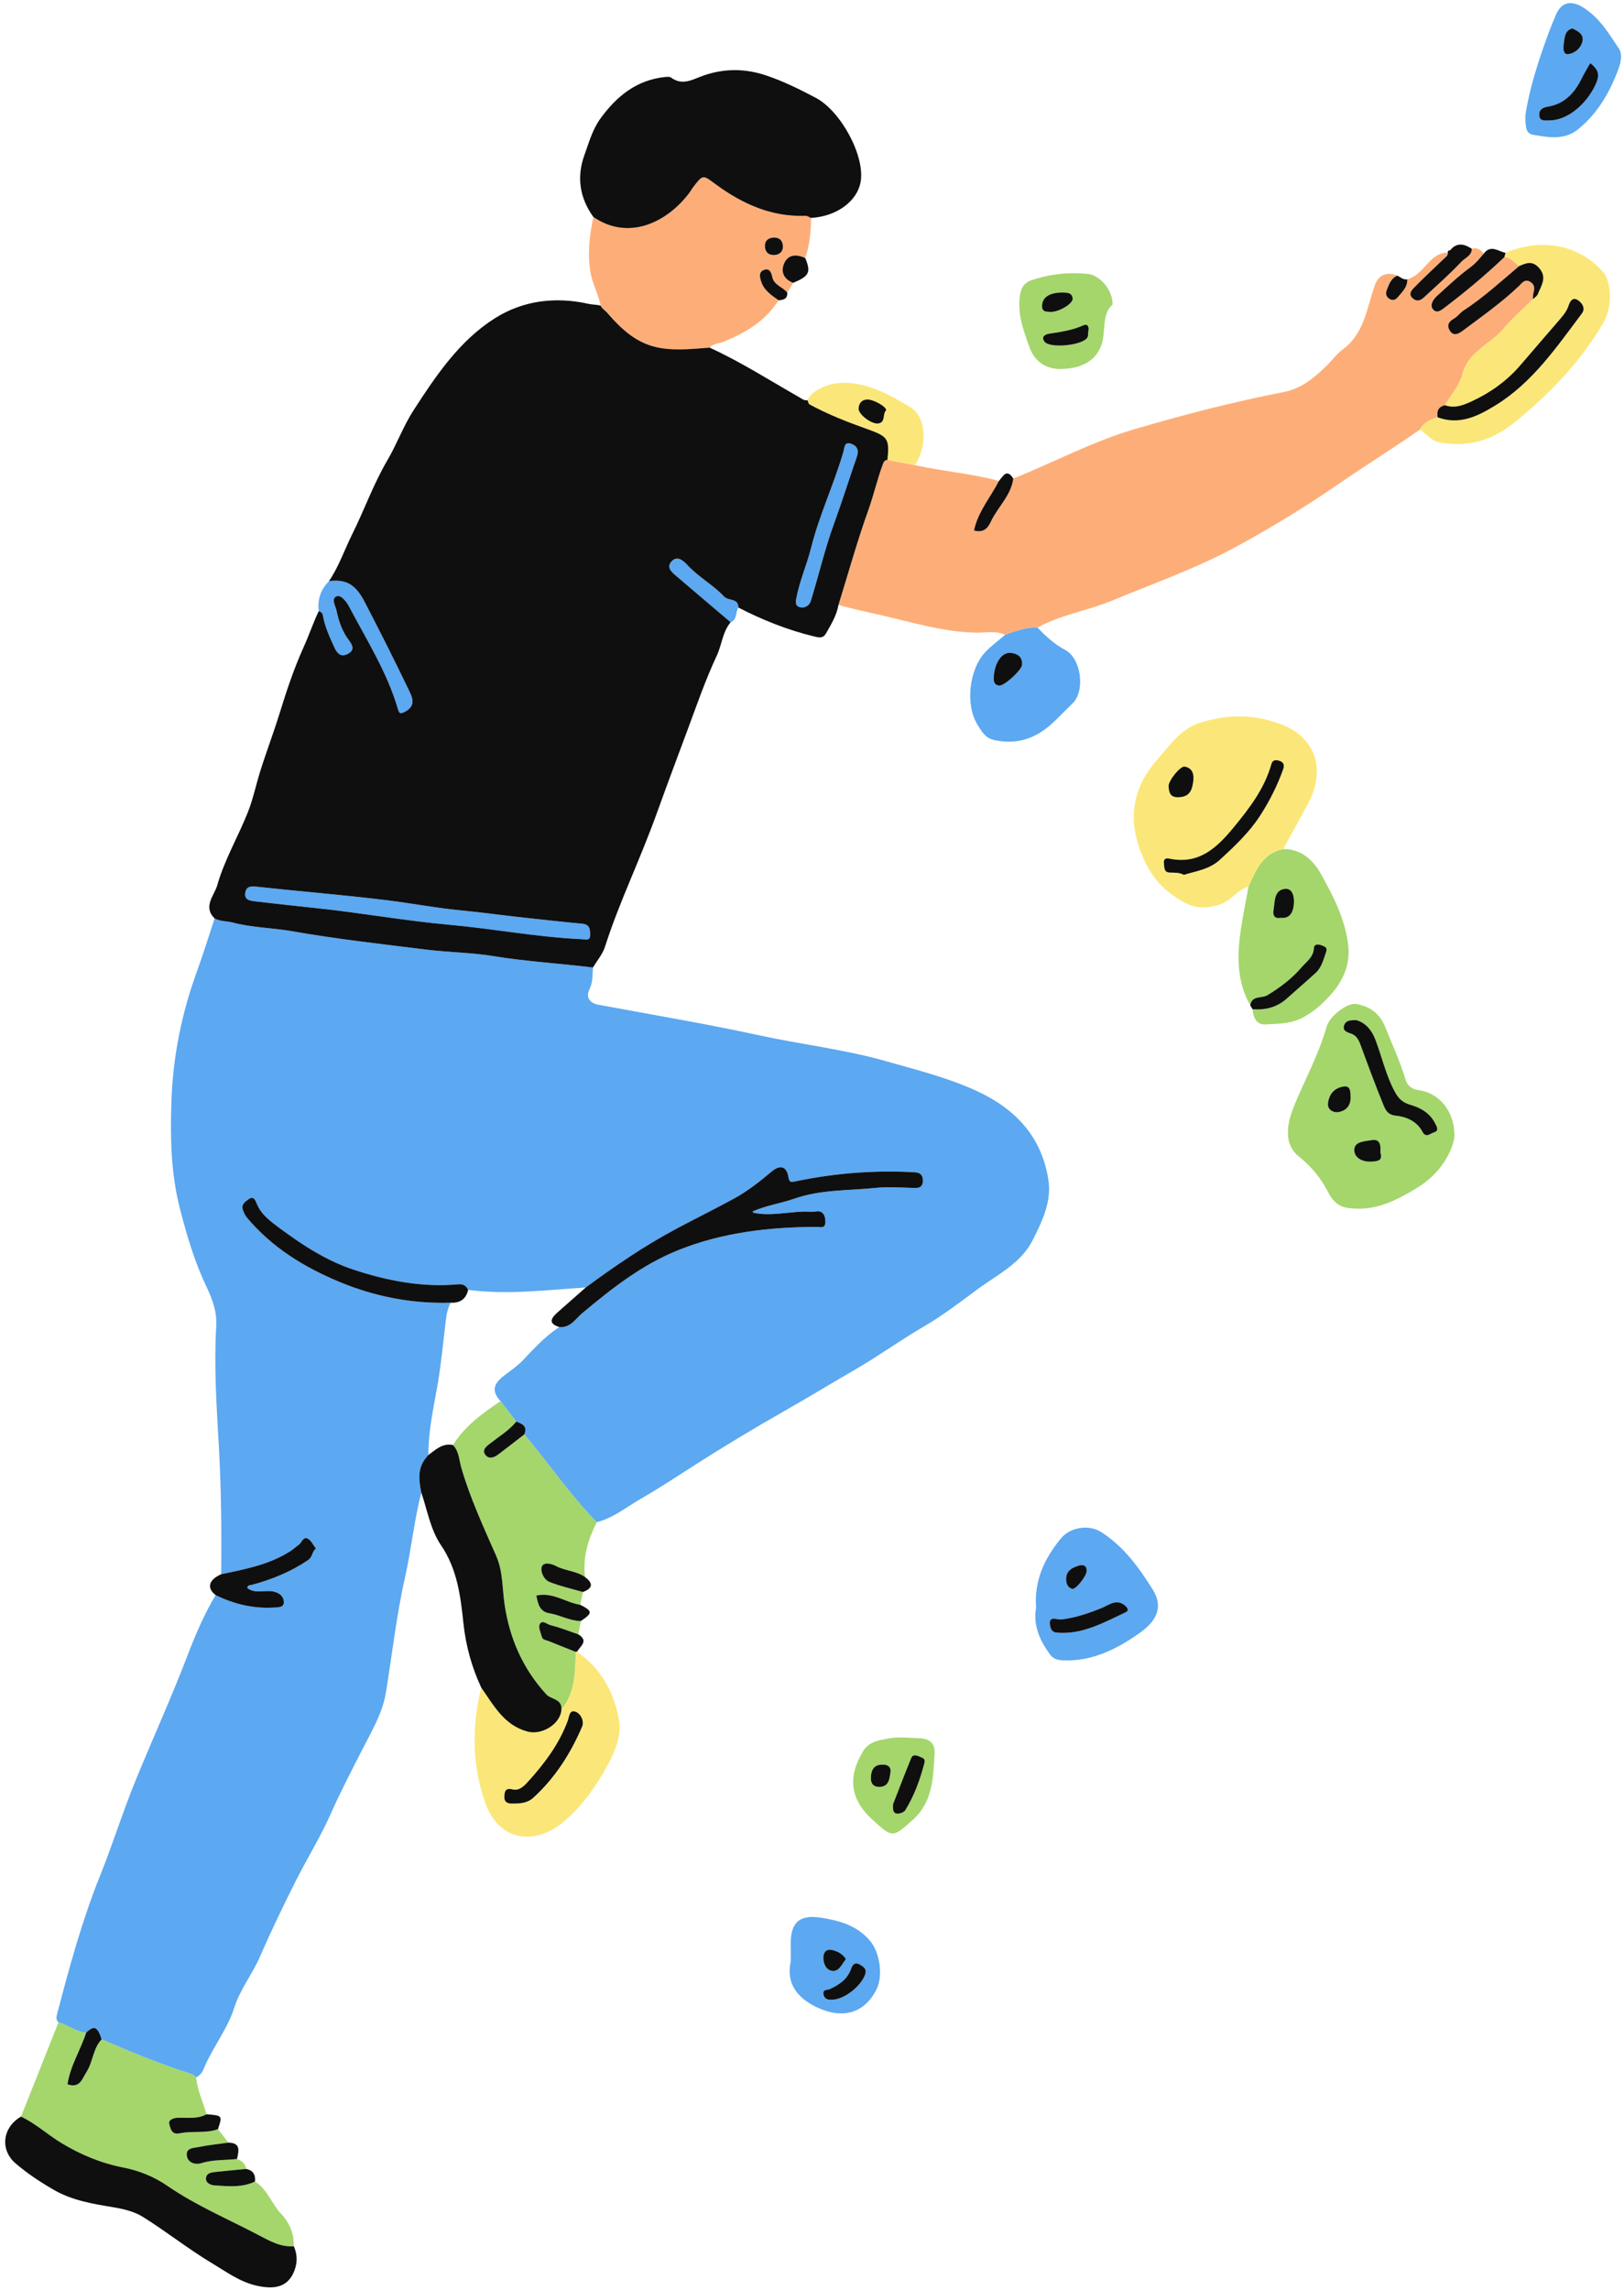
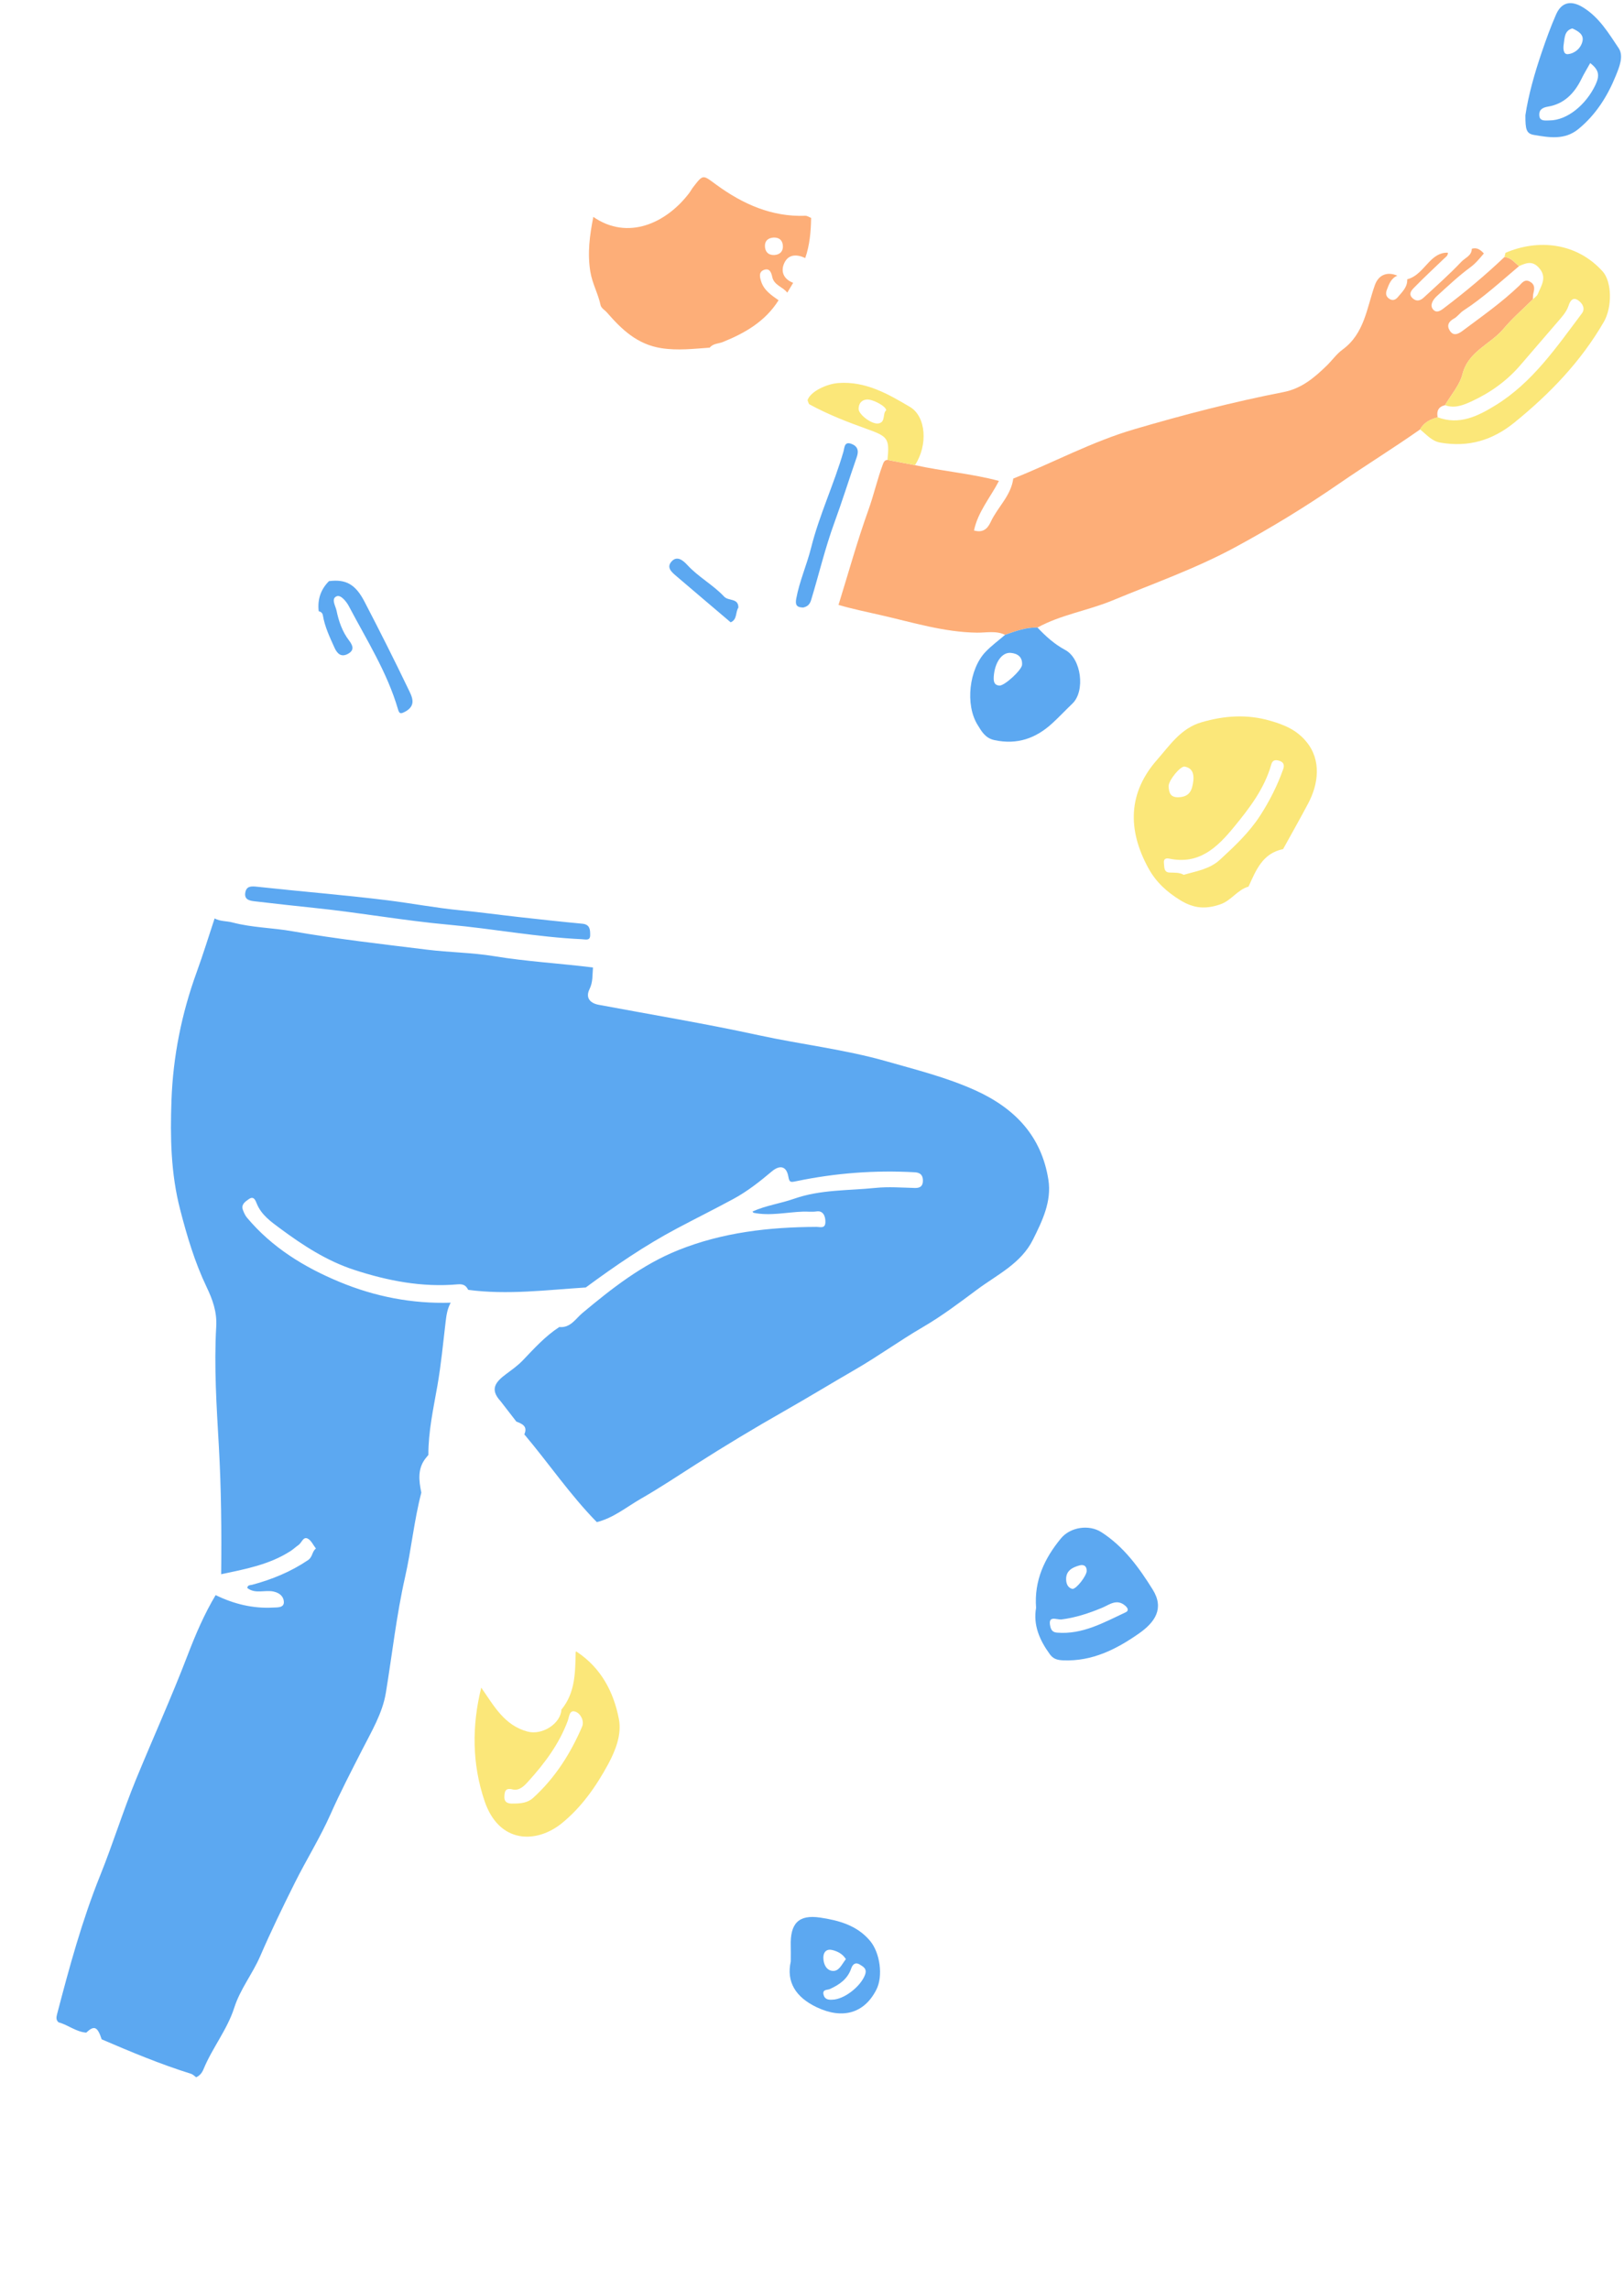
<svg xmlns="http://www.w3.org/2000/svg" height="219.9" preserveAspectRatio="xMidYMid meet" version="1.0" viewBox="-0.5 -0.3 156.0 219.9" width="156.0" zoomAndPan="magnify">
  <g id="change1_1">
    <path d="M80.046,57.788c0.944-3.045,1.797-6.123,2.873-9.12c0.516-1.436,0.845-2.92,1.374-4.345 c0.09-0.243,0.165-0.442,0.456-0.459c0.881,0.167,1.762,0.334,2.642,0.501c2.672,0.595,5.417,0.803,8.066,1.517 c-0.813,1.575-2.017,2.958-2.396,4.758c0.836,0.233,1.285-0.125,1.605-0.819c0.658-1.422,1.952-2.514,2.168-4.168 c3.88-1.548,7.557-3.54,11.611-4.731c4.74-1.392,9.504-2.629,14.345-3.572c1.743-0.34,2.965-1.385,4.157-2.542 c0.514-0.498,0.935-1.114,1.505-1.529c2.116-1.538,2.336-3.998,3.112-6.19c0.349-0.986,1.166-1.34,2.166-0.92 c-0.607,0.257-0.806,0.819-1.013,1.37c-0.121,0.322-0.099,0.617,0.214,0.837c0.327,0.23,0.616,0.128,0.836-0.136 c0.421-0.506,0.946-0.968,0.909-1.72c0.933-0.248,1.47-1.006,2.089-1.648c0.505-0.523,1.042-0.937,1.813-0.908 c0.028,0.286-0.2,0.411-0.366,0.571c-0.962,0.927-1.945,1.832-2.877,2.788c-0.241,0.247-0.58,0.616-0.134,1.022 c0.381,0.346,0.751,0.215,1.06-0.07c1.228-1.132,2.484-2.24,3.629-3.453c0.347-0.367,0.989-0.568,0.988-1.233 c0.506-0.158,0.848,0.106,1.159,0.45c-0.401,0.477-0.776,0.946-1.305,1.334c-1.131,0.832-2.159,1.807-3.202,2.753 c-0.353,0.32-0.697,0.84-0.405,1.242c0.386,0.534,0.9,0.054,1.241-0.205c1.964-1.493,3.855-3.075,5.643-4.776 c0.635,0.022,0.971,0.528,1.41,0.868c-1.744,1.47-3.424,3.02-5.346,4.269c-0.327,0.213-0.562,0.578-0.9,0.763 c-0.52,0.286-0.719,0.665-0.411,1.157c0.347,0.553,0.802,0.344,1.224,0.029c1.862-1.392,3.767-2.726,5.454-4.342 c0.224-0.214,0.494-0.668,1.004-0.396c0.505,0.269,0.47,0.66,0.355,1.113c-0.048,0.189-0.037,0.393-0.052,0.59 c-0.946,0.939-1.968,1.815-2.82,2.833c-1.254,1.499-3.383,2.144-3.945,4.36c-0.27,1.065-1.1,1.988-1.676,2.975 c-0.631,0.148-0.826,0.561-0.705,1.165c-0.699,0.192-1.326,0.488-1.69,1.166c-2.562,1.799-5.227,3.444-7.806,5.222 c-3.193,2.202-6.515,4.228-9.943,6.084c-3.801,2.057-7.847,3.477-11.813,5.12c-2.365,0.979-4.931,1.359-7.191,2.597 c-1.095-0.027-2.102,0.341-3.11,0.701c-0.873-0.426-1.804-0.198-2.705-0.21c-3.156-0.043-6.15-0.979-9.179-1.671 C82.794,58.467,81.404,58.182,80.046,57.788z M56.205,25.779c0.187,1.156,0.768,2.152,0.997,3.272 c0.115,0.288,0.409,0.435,0.598,0.653c1.407,1.621,2.901,3.064,5.221,3.428c1.586,0.249,3.105,0.058,4.654-0.047 c0.325-0.412,0.838-0.373,1.265-0.545c2.135-0.858,4.081-1.987,5.35-4.009c-0.686-0.479-1.401-0.952-1.67-1.794 c-0.126-0.393-0.283-0.933,0.291-1.129c0.543-0.185,0.69,0.311,0.77,0.685c0.176,0.818,1.029,0.947,1.443,1.511 c0.189-0.316,0.378-0.631,0.567-0.946c-0.912-0.347-1.226-1.078-0.857-1.89c0.395-0.87,1.21-0.869,2.017-0.49 c0.432-1.249,0.544-2.544,0.566-3.853c-0.186-0.071-0.373-0.211-0.556-0.204c-3.237,0.121-6.013-1.13-8.542-2.975 c-1.311-0.957-1.247-1.048-2.223,0.21c-0.145,0.186-0.254,0.4-0.397,0.587c-2.201,2.896-5.892,4.578-9.205,2.284 C56.15,22.264,55.915,23.985,56.205,25.779z M74.706,23.385c0,0.509-0.359,0.787-0.844,0.804c-0.573,0.019-0.884-0.335-0.884-0.883 c0-0.517,0.338-0.766,0.863-0.795C74.415,22.501,74.706,22.845,74.706,23.385z" fill="#FDAE78" />
  </g>
  <g id="change2_1">
-     <path d="M5.12,193.894c0.919,0.243,1.678,0.918,2.662,0.988c-0.554,1.687-1.545,3.225-1.799,4.968 c1.191,0.378,1.363-0.451,1.823-1.18c0.632-1.001,0.624-2.266,1.459-3.144c2.82,1.211,5.651,2.394,8.586,3.31 c0.18,0.056,0.327,0.221,0.49,0.335c0.106,1.247,0.669,2.365,0.994,3.55c-0.873,0.48-1.822,0.31-2.751,0.334 c-0.399,0.01-0.94,0.199-0.827,0.593c0.103,0.358,0.192,1.071,0.98,0.904c1.216-0.258,2.497,0.03,3.699-0.398 c0.337,0.43,0.674,0.861,1.011,1.291c-0.964,0.137-1.937,0.234-2.889,0.428c-0.483,0.098-1.259,0.071-1.094,0.897 c0.135,0.674,0.908,0.8,1.333,0.661c1.148-0.376,2.318-0.28,3.474-0.416c0.471,0.156,0.778,0.464,0.885,0.957 c-0.975,0.095-1.95,0.181-2.924,0.288c-0.395,0.043-0.876,0.086-0.941,0.568c-0.071,0.523,0.524,0.707,0.801,0.723 c1.311,0.079,2.651,0.242,3.902-0.373c1.185,0.743,1.583,2.12,2.493,3.087c0.825,0.875,1.267,1.915,1.238,3.134 c-1.252,0.092-2.277-0.489-3.337-1.047c-2.953-1.556-6.04-2.851-8.813-4.759c-1.263-0.869-2.704-1.459-4.248-1.759 c-2.11-0.41-4.068-1.229-5.911-2.339c-1.332-0.802-2.48-1.882-3.898-2.548C2.717,199.929,3.919,196.912,5.12,193.894z M43.016,138.463c0.587,0.609,0.583,1.437,0.798,2.18c0.847,2.925,2.129,5.682,3.347,8.457c0.676,1.541,0.578,3.174,0.82,4.747 c0.505,3.284,1.77,6.118,3.99,8.548c0.464,0.508,1.534,0.419,1.458,1.471c1.346-1.628,1.326-3.595,1.373-5.545 c-0.856-0.341-1.715-0.676-2.568-1.025c-0.246-0.101-0.589-0.099-0.678-0.408c-0.117-0.405-0.359-0.924-0.208-1.223 c0.233-0.462,0.711,0.015,1.043,0.095c0.903,0.22,1.774,0.575,2.657,0.876c0.082-0.425,0.165-0.849,0.247-1.274 c-1.07-0.025-2.008-0.583-3.047-0.754c-0.901-0.148-1.077-0.907-1.224-1.695c1.572-0.357,2.809,0.667,4.213,0.888 c0.086-0.41,0.172-0.82,0.257-1.23c-1.074-0.313-2.176-0.555-3.211-0.967c-0.552-0.22-0.89-1.004-0.745-1.447 c0.167-0.509,0.955-0.302,1.356-0.088c0.898,0.479,1.967,0.47,2.806,1.065c-0.243-1.891,0.295-3.615,1.126-5.276 c-2.562-2.609-4.612-5.641-6.962-8.424c-0.843,0.652-1.68,1.312-2.533,1.952c-0.421,0.316-0.948,0.448-1.253-0.053 c-0.268-0.441,0.142-0.744,0.503-1.028c0.858-0.675,1.81-1.241,2.516-2.1c-0.505-0.653-1.01-1.305-1.515-1.958 C45.836,135.411,44.145,136.633,43.016,138.463z M135.773,104.379c-0.734-0.095-1.104-0.483-1.271-1.049 c-0.505-1.712-1.27-3.315-1.92-4.966c-0.532-1.35-1.489-2.027-2.795-2.255c-0.855-0.149-2.569,1.152-2.863,2.197 c-0.746,2.656-2.076,5.063-3.116,7.593c-0.882,2.148-0.821,3.83,0.449,4.844c1.219,0.974,2.136,2.094,2.851,3.49 c0.31,0.605,0.813,1.292,1.82,1.449c2.55,0.396,4.603-0.652,6.641-1.883c2.096-1.266,3.291-3.135,3.63-4.801 C139.333,106.472,137.759,104.637,135.773,104.379z M131.602,99.492c0.641,1.651,1.005,3.399,1.852,4.984 c0.366,0.684,0.752,1.092,1.522,1.31c0.986,0.28,1.896,0.799,2.388,1.797c0.157,0.318,0.409,0.701-0.141,0.858 c-0.345,0.098-0.736,0.586-1.097-0.09c-0.529-0.991-1.549-1.423-2.545-1.523c-0.799-0.08-1.004-0.57-1.201-1.054 c-0.771-1.889-1.478-3.804-2.181-5.72c-0.186-0.507-0.407-0.942-0.952-1.117c-0.4-0.128-0.809-0.273-0.621-0.808 c0.159-0.455,0.592-0.468,1.151-0.481C130.628,97.9,131.23,98.532,131.602,99.492z M131.293,111.241 c-0.882,0.063-1.659-0.323-1.701-1.062c-0.051-0.889,1.029-0.876,1.654-0.996c0.837-0.162,0.914,0.532,0.847,1.168 C132.334,111.127,131.92,111.197,131.293,111.241z M127.984,106.5c-0.332,0.041-0.994-0.186-0.917-0.859 c0.102-0.899,0.631-1.477,1.506-1.608c0.606-0.091,0.661,0.423,0.652,0.87C129.319,105.844,128.808,106.399,127.984,106.5z M118.744,88.648c-0.413,2.604-0.508,5.179,0.852,7.587c0.166-0.986,1.099-0.639,1.64-0.966c1.212-0.733,2.36-1.588,3.28-2.669 c0.466-0.547,1.155-0.977,1.197-1.855c0.019-0.395,0.392-0.405,0.748-0.267c0.322,0.126,0.583,0.201,0.418,0.659 c-0.254,0.705-0.418,1.456-0.997,1.985c-0.915,0.837-1.856,1.646-2.782,2.472c-0.941,0.84-2.054,1.11-3.282,1.015 c0.052,0.791,0.391,1.51,1.223,1.462c1.219-0.071,2.443-0.036,3.637-0.677c1.088-0.584,1.947-1.379,2.705-2.241 c1.164-1.323,1.853-2.89,1.617-4.772c-0.313-2.495-1.45-4.678-2.636-6.797c-0.723-1.291-1.881-2.382-3.614-2.347 c-1.978,0.397-2.605,2.039-3.319,3.601C119.201,86.108,118.946,87.374,118.744,88.648z M121.837,87.057 c0.137-0.782,0.036-1.856,1.055-1.999c0.839-0.117,0.941,0.883,0.898,1.414c-0.051,0.62-0.243,1.471-1.275,1.362 C121.885,87.947,121.75,87.555,121.837,87.057z M104.015,26.005c-1.865-0.194-3.699,0.013-5.469,0.616 c-0.55,0.188-0.916,0.583-1.043,1.297c-0.325,1.815,0.281,3.427,0.86,5.057c0.486,1.367,1.481,2.139,2.937,2.155 c1.74,0.02,3.379-0.594,3.982-2.24c0.489-1.334,0-2.987,1.087-3.94C106.415,27.571,105.156,26.124,104.015,26.005z M103.973,32.069 c-0.357,0.794-3.648,1.137-4.151,0.426c-0.35-0.495,0.135-0.701,0.427-0.745c1.128-0.169,2.237-0.329,3.302-0.804 c0.477-0.213,0.593,0.223,0.486,0.585C104.013,31.755,104.035,31.931,103.973,32.069z M102.539,28.361 c0.055,0.498-1.364,1.352-2.187,1.29c-0.286-0.022-0.745,0.026-0.753-0.528c-0.013-0.857,0.693-1.356,2.051-1.329 C101.969,27.809,102.474,27.774,102.539,28.361z M87.662,166.605c-0.898-0.014-1.823-0.151-2.689,0.015 c-0.928,0.178-1.967,0.249-2.571,1.249c-1.499,2.483-1.231,4.618,0.886,6.55c1.961,1.788,1.942,1.768,3.869,0.06 c1.916-1.698,1.986-3.981,2.111-6.259C89.395,167.009,88.71,166.622,87.662,166.605z M87.045,168.486 c0.121-0.294,0.439-0.267,0.728-0.13c0.282,0.133,0.65,0.168,0.527,0.631c-0.42,1.596-0.973,3.143-1.847,4.548 c-0.131,0.21-0.587,0.363-0.847,0.311c-0.35-0.07-0.34-0.48-0.323-0.887C85.849,171.51,86.425,169.989,87.045,168.486z M85.037,169.888c-0.093,0.596-0.137,1.346-0.997,1.398c-0.553,0.034-0.896-0.236-0.884-0.859c0.017-0.847,0.36-1.283,1.083-1.273 C84.732,169.118,85.123,169.34,85.037,169.888z" fill="#A4D66C" />
-   </g>
+     </g>
  <g id="change3_1">
    <path d="M119.432,84.838c-1.07,0.297-1.649,1.343-2.715,1.704c-1.388,0.47-2.512,0.419-3.853-0.406 c-1.316-0.81-2.327-1.752-3.041-3.052c-2.068-3.76-1.927-7.3,0.823-10.421c1.235-1.401,2.278-3.029,4.279-3.61 c2.209-0.642,4.367-0.787,6.598-0.142c1.352,0.391,2.536,0.874,3.483,2.035c1.452,1.779,1.129,4.064,0.164,5.889 c-0.782,1.48-1.611,2.936-2.418,4.402C120.774,81.634,120.146,83.276,119.432,84.838z M113.21,83.704 c1.226-0.359,2.489-0.539,3.479-1.45c1.418-1.305,2.821-2.622,3.871-4.253c0.894-1.388,1.639-2.858,2.194-4.418 c0.135-0.379,0.095-0.692-0.383-0.835c-0.379-0.113-0.639-0.045-0.747,0.339c-0.659,2.34-2.093,4.208-3.603,6.045 c-1.613,1.963-3.344,3.614-6.195,3.019c-0.292-0.061-0.572-0.008-0.521,0.424c0.046,0.389-0.021,0.882,0.531,0.911 C112.309,83.509,112.783,83.459,113.21,83.704z M114.13,74.676c0.07-0.677-0.093-1.221-0.827-1.362 c-0.421-0.081-1.593,1.367-1.548,1.913c0.047,0.569,0.136,1.061,0.968,1.028C113.83,76.212,114.02,75.517,114.13,74.676z M147.309,25.394c0.85,0.923,0.245,1.717-0.088,2.543c-0.08,0.198-0.311,0.336-0.473,0.501c-0.946,0.939-1.968,1.815-2.82,2.833 c-1.254,1.499-3.383,2.144-3.945,4.36c-0.27,1.065-1.1,1.988-1.676,2.975c0.923,0.347,1.795-0.016,2.57-0.374 c1.799-0.831,3.4-1.978,4.702-3.506c1.173-1.377,2.365-2.738,3.541-4.112c0.41-0.479,0.845-0.932,1.056-1.563 c0.135-0.403,0.382-0.902,0.944-0.497c0.409,0.295,0.679,0.783,0.331,1.246c-2.442,3.247-4.749,6.641-8.305,8.826 c-1.683,1.034-3.458,1.924-5.544,1.144c-0.699,0.192-1.326,0.487-1.69,1.166c0.616,0.484,1.098,1.123,1.969,1.271 c2.681,0.454,4.976-0.213,7.102-1.94c3.398-2.759,6.378-5.852,8.58-9.658c0.822-1.42,0.774-3.858-0.112-4.843 c-2.494-2.771-6.174-3.139-9.333-1.791c-0.036,0.137-0.072,0.273-0.108,0.41c0.635,0.021,0.971,0.528,1.41,0.868 C146.073,24.968,146.667,24.697,147.309,25.394z M45.728,161.755c1.198,1.709,2.199,3.625,4.454,4.222 c1.414,0.374,3.18-0.771,3.246-2.11c1.346-1.629,1.326-3.595,1.372-5.545c0,0,0.061-0.042,0.061-0.042l0.059,0.045 c2.323,1.54,3.535,3.858,4.032,6.459c0.279,1.46-0.313,2.993-1.042,4.339c-1.156,2.135-2.566,4.134-4.443,5.656 c-2.425,1.965-6.021,1.988-7.417-2.126C44.834,169.066,44.821,165.418,45.728,161.755z M48.806,172.886 c0.689,0.004,1.375-0.062,1.901-0.539c2.106-1.909,3.597-4.258,4.708-6.845c0.226-0.526-0.123-1.237-0.61-1.427 c-0.62-0.242-0.618,0.465-0.772,0.879c-0.825,2.218-2.219,4.076-3.787,5.806c-0.383,0.423-0.855,0.936-1.53,0.765 c-0.692-0.175-0.749,0.244-0.767,0.698C47.926,172.809,48.338,172.912,48.806,172.886z M87.392,44.363 c-0.881-0.167-1.762-0.334-2.642-0.501c0.206-2.061,0.05-2.245-1.998-2.977c-1.876-0.67-3.734-1.395-5.488-2.352 c-0.106-0.058-0.13-0.265-0.192-0.403c0.251-0.817,1.814-1.569,2.971-1.651c2.624-0.185,4.756,1.047,6.864,2.293 C88.471,39.697,88.647,42.449,87.392,44.363z M84.63,39.097c-0.023-0.406-1.331-1.084-1.875-1.034 c-0.541,0.05-0.764,0.428-0.778,0.887c-0.017,0.547,1.263,1.516,1.898,1.413C84.608,40.243,84.245,39.41,84.63,39.097z" fill="#FBE779" />
  </g>
  <g id="change4_1">
    <path d="M146.029,10.758c0.297-1.971,0.883-4.024,1.572-6.047c0.415-1.221,0.856-2.438,1.372-3.618 c0.531-1.215,1.465-1.379,2.598-0.68c1.553,0.957,2.458,2.484,3.418,3.915c0.507,0.756,0.057,1.821-0.274,2.637 c-0.798,1.972-1.916,3.755-3.604,5.133c-1.315,1.074-2.807,0.803-4.252,0.561C146.114,12.534,146.021,12.126,146.029,10.758z M152.254,5.758c-0.313,0.561-0.601,1.028-0.84,1.518c-0.673,1.38-1.666,2.41-3.221,2.664c-0.617,0.101-0.887,0.373-0.826,0.89 c0.063,0.538,0.586,0.434,0.965,0.434c1.744,0,3.536-1.548,4.413-3.388C153.184,6.953,153.111,6.42,152.254,5.758z M150.538,2.43 c-0.779,0.21-0.737,0.942-0.829,1.518c-0.053,0.332-0.075,1.001,0.407,0.951c0.659-0.067,1.248-0.567,1.397-1.248 C151.654,3.008,151.107,2.69,150.538,2.43z M20.746,150.865c0.044-4.093,0.008-8.182-0.223-12.274 c-0.217-3.833-0.474-7.675-0.252-11.515c0.082-1.41-0.353-2.594-0.929-3.799c-1.136-2.378-1.877-4.875-2.539-7.434 c-0.899-3.475-0.958-6.966-0.832-10.478c0.151-4.223,0.974-8.337,2.424-12.321c0.619-1.701,1.151-3.433,1.72-5.152 c0.536,0.298,1.156,0.239,1.725,0.39c1.873,0.497,3.815,0.503,5.717,0.837c4.3,0.754,8.649,1.239,12.985,1.776 c2.129,0.263,4.294,0.273,6.406,0.62c3.157,0.52,6.346,0.693,9.513,1.089c-0.064,0.7,0.01,1.386-0.335,2.084 c-0.381,0.771-0.009,1.332,0.889,1.499c5.121,0.955,10.263,1.812,15.351,2.918c4.092,0.889,8.274,1.362,12.297,2.51 c2.857,0.816,5.752,1.534,8.497,2.772c3.819,1.723,6.38,4.39,7.046,8.593c0.33,2.082-0.58,3.949-1.482,5.759 c-1.149,2.303-3.442,3.361-5.372,4.799c-1.692,1.261-3.388,2.541-5.207,3.6c-2.216,1.291-4.288,2.798-6.506,4.079 c-2.269,1.31-4.505,2.676-6.783,3.971c-2.889,1.643-5.736,3.354-8.537,5.144c-1.747,1.116-3.476,2.265-5.273,3.295 c-1.378,0.79-2.625,1.845-4.218,2.233c-2.562-2.609-4.612-5.641-6.962-8.424c0.343-0.782-0.202-1.011-0.766-1.229 c-0.505-0.652-1.01-1.305-1.515-1.957c-1.022-1.114-0.55-1.8,0.521-2.598c0.534-0.398,1.123-0.81,1.621-1.33 c1.087-1.137,2.158-2.324,3.5-3.194c1.07,0.108,1.573-0.804,2.219-1.344c2.843-2.376,5.742-4.651,9.219-6.043 c4.251-1.703,8.711-2.209,13.249-2.228c0.376-0.002,0.859,0.199,0.873-0.458c0.013-0.584-0.226-1.126-0.851-1.028 c-0.437,0.068-0.86,0.006-1.275,0.019c-1.593,0.051-3.183,0.441-4.784,0.111c-0.033-0.039-0.064-0.079-0.092-0.121 c1.28-0.581,2.688-0.767,3.991-1.225c2.555-0.897,5.203-0.773,7.813-1.041c1.254-0.129,2.534-0.026,3.802,0.006 c0.501,0.012,0.752-0.183,0.763-0.671c0.011-0.518-0.207-0.804-0.774-0.836c-3.832-0.215-7.63,0.073-11.381,0.854 c-0.577,0.12-0.668,0.132-0.777-0.465c-0.179-0.982-0.812-1.123-1.588-0.467c-1.161,0.98-2.358,1.92-3.697,2.644 c-1.793,0.969-3.618,1.877-5.418,2.832c-3.08,1.634-5.948,3.599-8.75,5.664c-3.761,0.237-7.517,0.731-11.293,0.228 c-0.214-0.417-0.466-0.578-1.017-0.529c-3.42,0.305-6.731-0.341-9.96-1.398c-2.611-0.855-4.902-2.347-7.089-3.967 c-0.871-0.646-1.812-1.304-2.248-2.396c-0.135-0.339-0.3-0.747-0.758-0.424c-0.337,0.237-0.769,0.506-0.567,1.05 c0.096,0.259,0.217,0.527,0.392,0.735c2.4,2.861,5.492,4.757,8.885,6.166c3.406,1.414,6.974,2.111,10.679,1.996 c-0.311,0.564-0.407,1.163-0.483,1.809c-0.246,2.072-0.438,4.148-0.802,6.214c-0.384,2.177-0.866,4.364-0.858,6.601 c0,0,0.013-0.021,0.013-0.021c-0.07,0.085-0.141,0.17-0.211,0.255c-0.865,1.027-0.722,2.197-0.479,3.381 c-0.699,2.67-0.953,5.427-1.561,8.11c-0.832,3.673-1.237,7.408-1.847,11.113c-0.322,1.955-1.376,3.709-2.277,5.475 c-1.042,2.042-2.1,4.069-3.032,6.171c-1.001,2.256-2.321,4.369-3.427,6.581c-1.164,2.328-2.3,4.673-3.334,7.061 c-0.736,1.7-1.921,3.161-2.49,4.943c-0.678,2.121-2.118,3.87-2.957,5.915c-0.142,0.346-0.359,0.616-0.705,0.772 c-0.162-0.114-0.309-0.279-0.49-0.335c-2.935-0.916-5.766-2.099-8.586-3.31c-0.4-1.228-0.714-1.364-1.483-0.645 c-0.984-0.07-1.743-0.745-2.662-0.988c-0.243-0.218-0.221-0.469-0.144-0.764c1.177-4.514,2.407-9.027,4.148-13.348 c1.226-3.042,2.189-6.173,3.433-9.2c1.638-3.984,3.42-7.911,4.96-11.932c0.767-2.002,1.598-3.945,2.695-5.78 c1.742,0.851,3.573,1.304,5.52,1.197c0.421-0.023,1.047,0.036,1.034-0.535c-0.011-0.457-0.324-0.851-0.971-0.999 c-0.843-0.194-1.78,0.265-2.547-0.351c0.06-0.316,0.293-0.255,0.472-0.303c1.908-0.512,3.704-1.246,5.36-2.363 c0.472-0.318,0.381-0.844,0.768-1.115c-0.264-0.334-0.464-0.809-0.81-0.967c-0.422-0.194-0.562,0.418-0.866,0.626 c-0.258,0.177-0.486,0.4-0.749,0.57C25.391,149.947,23.058,150.377,20.746,150.865z M100.35,158.555 c0.3,0.412,0.661,0.555,1.274,0.58c2.797,0.114,5.119-1.066,7.275-2.574c1.556-1.088,2.458-2.41,1.329-4.222 c-1.321-2.12-2.789-4.139-4.939-5.516c-1.181-0.757-2.975-0.489-3.874,0.6c-1.574,1.907-2.589,4.042-2.39,6.666 C98.729,155.752,99.369,157.209,100.35,158.555z M105.378,154.084c0.677-0.281,1.38-0.894,2.193-0.21 c0.275,0.232,0.388,0.496,0.06,0.648c-2.097,0.975-4.14,2.154-6.588,1.953c-0.359-0.029-0.554-0.184-0.645-0.566 c-0.273-1.136,0.568-0.671,1.047-0.699C102.812,155.043,104.101,154.614,105.378,154.084z M101.912,151.288 c0.015-0.787,0.631-1.085,1.273-1.266c0.391-0.11,0.71,0.026,0.702,0.525c-0.007,0.459-0.96,1.715-1.36,1.73 C102.03,152.165,101.904,151.714,101.912,151.288z M94.165,62.301c-1.572,1.651-1.974,5.066-0.75,7.02 c0.362,0.578,0.708,1.259,1.621,1.452c2.181,0.462,3.966-0.17,5.543-1.616c0.664-0.609,1.281-1.269,1.933-1.892 c1.257-1.201,0.864-4.324-0.686-5.151c-1.033-0.552-1.875-1.316-2.667-2.154c-1.095-0.027-2.102,0.341-3.11,0.701 C95.418,61.205,94.737,61.701,94.165,62.301z M96.597,62.394c0.658,0.061,1.135,0.392,1.081,1.151 c-0.035,0.498-1.688,2.019-2.172,1.987c-0.551-0.037-0.568-0.454-0.546-0.873C95.058,63.304,95.749,62.315,96.597,62.394z M77.959,192.449c2.45,1.164,4.555,0.608,5.722-1.688c0.677-1.331,0.341-3.555-0.597-4.682c-1.258-1.512-3.039-1.978-4.794-2.241 c-2.11-0.317-2.896,0.589-2.832,2.728c0.012,0.397,0.002,0.795,0.002,1.483C75.027,189.996,75.903,191.472,77.959,192.449z M78.607,191.229c-0.119-0.522,0.365-0.42,0.607-0.53c0.925-0.421,1.71-0.963,2.056-1.985c0.131-0.386,0.404-0.629,0.822-0.368 c0.353,0.221,0.726,0.407,0.493,1.009c-0.43,1.112-2.01,2.357-3.152,2.365C79.042,191.751,78.707,191.668,78.607,191.229z M79.423,188.951c-0.573-0.085-0.834-0.685-0.832-1.281c0.002-0.535,0.32-0.845,0.847-0.72c0.523,0.123,1.011,0.379,1.317,0.876 C80.348,188.332,80.095,189.05,79.423,188.951z M30.115,58.391c0.211,0.052,0.362,0.172,0.399,0.392 c0.183,1.105,0.662,2.102,1.116,3.109c0.263,0.583,0.646,0.95,1.3,0.591c0.64-0.352,0.467-0.8,0.097-1.284 c-0.648-0.848-0.994-1.857-1.202-2.875c-0.088-0.431-0.562-1.157,0.038-1.375c0.374-0.136,0.905,0.496,1.154,0.97 c1.701,3.235,3.679,6.339,4.714,9.89c0.124,0.425,0.236,0.463,0.654,0.247c1.195-0.618,0.666-1.506,0.318-2.229 c-1.349-2.81-2.754-5.593-4.192-8.359c-0.875-1.683-1.801-2.166-3.408-1.965C30.303,56.303,29.984,57.269,30.115,58.391z M70.428,58.044c0.011-0.932-0.951-0.61-1.364-1.051c-1.063-1.136-2.476-1.88-3.538-3.037c-0.405-0.442-0.985-0.928-1.514-0.343 c-0.551,0.609,0.066,1.073,0.517,1.458c1.715,1.467,3.438,2.925,5.158,4.386C70.332,59.194,70.133,58.489,70.428,58.044z M56.191,89.515c0.003-0.506,0.003-1.045-0.756-1.116c-2.033-0.189-4.062-0.414-6.091-0.639c-1.842-0.205-3.678-0.462-5.523-0.637 c-2.402-0.228-4.771-0.684-7.16-0.979c-4.134-0.509-8.289-0.839-12.43-1.292c-0.603-0.066-1.071-0.085-1.173,0.59 c-0.103,0.686,0.488,0.758,0.95,0.811c1.9,0.219,3.802,0.437,5.705,0.632c4.31,0.443,8.586,1.221,12.899,1.611 c4.268,0.386,8.484,1.193,12.772,1.392C55.701,89.893,56.188,90.076,56.191,89.515z M77.414,57.324 c0.752-2.471,1.343-4.99,2.232-7.422c0.766-2.095,1.429-4.227,2.162-6.334c0.213-0.611,0.052-1.037-0.526-1.248 c-0.692-0.252-0.652,0.367-0.761,0.745c-0.904,3.122-2.315,6.073-3.107,9.233c-0.413,1.65-1.121,3.212-1.429,4.896 c-0.106,0.578,0.03,0.84,0.676,0.844C77.009,57.955,77.27,57.799,77.414,57.324z" fill="#5CA8F1" />
  </g>
  <g id="change5_1">
-     <path d="M56.494,20.529c-1.322-1.83-1.612-3.854-0.855-5.939c0.434-1.193,0.765-2.445,1.544-3.515 c1.558-2.141,3.462-3.692,6.192-3.978c0.193-0.02,0.447-0.048,0.581,0.051c1.13,0.834,2.12,0.149,3.173-0.211 c1.983-0.678,3.966-0.666,5.978,0.012c1.66,0.559,3.204,1.326,4.746,2.138c2.425,1.278,4.769,5.613,4.315,8.098 c-0.332,1.821-2.254,3.288-4.752,3.442c-0.186-0.071-0.373-0.211-0.556-0.204c-3.237,0.121-6.013-1.13-8.542-2.975 c-1.311-0.957-1.247-1.048-2.223,0.21c-0.145,0.186-0.254,0.4-0.397,0.587C63.498,21.141,59.807,22.822,56.494,20.529z M142.039,24.039c-0.401,0.477-0.776,0.946-1.305,1.334c-1.131,0.832-2.159,1.807-3.202,2.753c-0.353,0.32-0.697,0.84-0.405,1.242 c0.386,0.534,0.9,0.054,1.241-0.205c1.964-1.493,3.855-3.075,5.643-4.776c0.036-0.136,0.072-0.273,0.108-0.41 C143.421,23.836,142.708,23.166,142.039,24.039z M119.818,96.61c1.229,0.095,2.342-0.175,3.282-1.015 c0.925-0.826,1.866-1.635,2.782-2.472c0.579-0.529,0.742-1.28,0.997-1.985c0.165-0.458-0.095-0.534-0.418-0.659 c-0.355-0.138-0.729-0.129-0.748,0.267c-0.042,0.878-0.731,1.308-1.197,1.855c-0.921,1.081-2.068,1.936-3.28,2.669 c-0.541,0.327-1.474-0.02-1.64,0.966C119.67,96.36,119.744,96.485,119.818,96.61z M138.801,23.731 c-0.003,0.153-0.056,0.257-0.234,0.242c0,0,0.012-0.009,0.012-0.009c0.028,0.286-0.2,0.411-0.366,0.571 c-0.962,0.927-1.945,1.832-2.877,2.788c-0.241,0.247-0.58,0.616-0.134,1.022c0.381,0.346,0.751,0.215,1.06-0.07 c1.228-1.132,2.484-2.24,3.629-3.453c0.347-0.367,0.989-0.568,0.988-1.233C140.151,23.112,139.444,22.944,138.801,23.731z M95.458,45.881c-0.813,1.575-2.017,2.958-2.396,4.758c0.836,0.233,1.285-0.125,1.605-0.819c0.658-1.422,1.952-2.514,2.168-4.168 C96.197,44.643,95.857,45.439,95.458,45.881z M55.236,153.802c-1.403-0.222-2.64-1.245-4.213-0.888 c0.147,0.788,0.324,1.547,1.224,1.695c1.039,0.171,1.977,0.729,3.047,0.754C56.443,154.582,56.437,154.414,55.236,153.802z M21.445,205.446c-0.964,0.137-1.937,0.234-2.889,0.428c-0.483,0.098-1.259,0.071-1.094,0.897c0.135,0.674,0.908,0.8,1.333,0.661 c1.148-0.376,2.318-0.28,3.474-0.416C22.421,206.269,22.67,205.471,21.445,205.446z M55.7,151.136 c-0.84-0.596-1.908-0.586-2.806-1.065c-0.402-0.214-1.189-0.422-1.356,0.088c-0.145,0.443,0.193,1.227,0.745,1.447 c1.034,0.412,2.137,0.654,3.211,0.967C56.446,152.221,56.509,151.741,55.7,151.136z M19.335,202.723 c-0.873,0.48-1.822,0.31-2.751,0.334c-0.399,0.01-0.94,0.199-0.827,0.593c0.103,0.358,0.192,1.071,0.98,0.904 c1.216-0.258,2.497,0.03,3.699-0.398C20.874,202.843,20.874,202.843,19.335,202.723z M23.154,207.973 c-0.975,0.095-1.95,0.181-2.924,0.288c-0.395,0.043-0.876,0.086-0.941,0.568c-0.071,0.523,0.524,0.707,0.801,0.723 c1.311,0.079,2.651,0.242,3.902-0.373C24.066,208.531,23.81,208.113,23.154,207.973z M55.047,156.637 c-0.883-0.301-1.754-0.656-2.657-0.876c-0.332-0.081-0.811-0.558-1.043-0.095c-0.151,0.299,0.091,0.818,0.208,1.223 c0.089,0.309,0.432,0.307,0.678,0.408c0.853,0.349,1.711,0.685,2.568,1.025c0,0,0.061-0.042,0.061-0.042l0.059,0.045 C55.214,157.781,56.104,157.281,55.047,156.637z M76.852,24.48c-0.808-0.379-1.622-0.379-2.017,0.49 c-0.369,0.812-0.055,1.543,0.857,1.89C77.242,26.214,77.418,25.853,76.852,24.48z M75.124,27.806 c-0.414-0.563-1.267-0.693-1.443-1.511c-0.08-0.374-0.227-0.87-0.77-0.685c-0.573,0.195-0.417,0.736-0.291,1.129 c0.27,0.842,0.984,1.315,1.67,1.794C74.756,28.506,75.16,28.408,75.124,27.806z M133.732,26.168 c-0.607,0.257-0.806,0.819-1.013,1.37c-0.121,0.322-0.099,0.617,0.214,0.837c0.327,0.23,0.616,0.128,0.836-0.136 c0.421-0.506,0.946-0.968,0.909-1.72C134.294,26.587,134.036,26.316,133.732,26.168z M138.567,23.973 c0.177,0.015,0.231-0.089,0.234-0.242C138.654,23.744,138.55,23.8,138.567,23.973z M7.782,194.882 c-0.554,1.687-1.545,3.225-1.799,4.968c1.191,0.378,1.363-0.451,1.823-1.18c0.632-1.001,0.624-2.266,1.459-3.144 C8.865,194.299,8.551,194.162,7.782,194.882z M49.098,136.207c-0.705,0.859-1.657,1.425-2.516,2.1 c-0.361,0.284-0.772,0.587-0.503,1.028c0.305,0.501,0.831,0.369,1.253,0.053c0.852-0.64,1.689-1.3,2.533-1.952 C50.207,136.653,49.662,136.425,49.098,136.207z M40.66,139.395c-0.07,0.085-0.141,0.17-0.211,0.255 C40.52,139.565,40.59,139.48,40.66,139.395z M137.603,39.773c2.086,0.779,3.861-0.111,5.544-1.144 c3.556-2.184,5.863-5.578,8.305-8.826c0.348-0.463,0.078-0.952-0.331-1.246c-0.562-0.406-0.809,0.093-0.944,0.497 c-0.211,0.631-0.646,1.084-1.056,1.563c-1.176,1.374-2.368,2.735-3.541,4.112c-1.302,1.528-2.903,2.674-4.702,3.506 c-0.774,0.358-1.647,0.721-2.57,0.374C137.676,38.756,137.481,39.169,137.603,39.773z M140.075,29.525 c-0.327,0.213-0.562,0.578-0.9,0.763c-0.52,0.286-0.719,0.665-0.411,1.157c0.347,0.553,0.802,0.344,1.224,0.029 c1.862-1.392,3.767-2.726,5.454-4.342c0.224-0.214,0.494-0.668,1.004-0.396c0.505,0.269,0.47,0.66,0.355,1.113 c-0.048,0.189-0.037,0.393-0.052,0.59c0.162-0.166,0.393-0.303,0.473-0.501c0.333-0.826,0.939-1.62,0.088-2.543 c-0.642-0.697-1.237-0.426-1.889-0.138C143.676,26.726,141.997,28.276,140.075,29.525z M72.977,23.306 c0,0.548,0.311,0.902,0.884,0.883c0.486-0.016,0.844-0.294,0.844-0.804c0-0.539-0.29-0.883-0.866-0.874 C73.315,22.539,72.977,22.789,72.977,23.306z M116.689,82.254c1.418-1.305,2.821-2.622,3.871-4.253 c0.894-1.388,1.639-2.858,2.194-4.418c0.135-0.379,0.095-0.692-0.383-0.835c-0.379-0.113-0.639-0.045-0.747,0.339 c-0.659,2.34-2.093,4.208-3.603,6.045c-1.613,1.963-3.344,3.614-6.195,3.019c-0.292-0.061-0.572-0.008-0.521,0.424 c0.046,0.389-0.021,0.882,0.531,0.911c0.474,0.024,0.948-0.026,1.374,0.219C114.436,83.345,115.699,83.165,116.689,82.254z M113.302,73.314c-0.421-0.081-1.593,1.367-1.548,1.913c0.047,0.569,0.136,1.061,0.968,1.028c1.108-0.043,1.298-0.738,1.408-1.579 C114.2,73.999,114.037,73.455,113.302,73.314z M128.626,98.131c-0.188,0.535,0.222,0.679,0.621,0.808 c0.545,0.175,0.765,0.609,0.952,1.117c0.703,1.916,1.41,3.831,2.181,5.72c0.198,0.484,0.402,0.974,1.201,1.054 c0.996,0.1,2.016,0.532,2.545,1.523c0.361,0.676,0.752,0.189,1.097,0.09c0.55-0.157,0.298-0.54,0.141-0.858 c-0.493-0.999-1.402-1.517-2.388-1.797c-0.77-0.219-1.156-0.626-1.522-1.31c-0.847-1.585-1.211-3.333-1.852-4.984 c-0.373-0.96-0.974-1.592-1.825-1.842C129.218,97.663,128.786,97.676,128.626,98.131z M131.246,109.183 c-0.625,0.121-1.705,0.108-1.654,0.996c0.042,0.739,0.819,1.124,1.701,1.062c0.627-0.044,1.04-0.114,0.8-0.89 C132.159,109.715,132.083,109.021,131.246,109.183z M128.573,104.032c-0.876,0.132-1.404,0.709-1.506,1.608 c-0.077,0.673,0.585,0.9,0.917,0.859c0.824-0.101,1.335-0.655,1.241-1.597C129.234,104.455,129.178,103.941,128.573,104.032z M50.707,172.347c2.106-1.909,3.597-4.258,4.708-6.845c0.226-0.526-0.123-1.237-0.61-1.427c-0.62-0.242-0.618,0.465-0.772,0.879 c-0.825,2.218-2.219,4.076-3.787,5.806c-0.383,0.423-0.855,0.936-1.53,0.765c-0.692-0.175-0.749,0.244-0.767,0.698 c-0.024,0.585,0.388,0.688,0.856,0.662C49.494,172.89,50.18,172.824,50.707,172.347z M123.79,86.473 c0.043-0.532-0.059-1.532-0.898-1.414c-1.02,0.142-0.919,1.217-1.055,1.999c-0.087,0.497,0.049,0.889,0.678,0.777 C123.547,87.945,123.739,87.093,123.79,86.473z M95.506,65.532c0.484,0.032,2.137-1.489,2.172-1.987 c0.054-0.759-0.422-1.089-1.081-1.151c-0.848-0.079-1.539,0.91-1.636,2.264C94.937,65.078,94.954,65.495,95.506,65.532z M151.413,7.276c-0.673,1.38-1.666,2.41-3.221,2.664c-0.617,0.101-0.887,0.373-0.826,0.89c0.063,0.538,0.586,0.434,0.965,0.434 c1.744,0,3.536-1.548,4.413-3.388c0.44-0.923,0.367-1.456-0.491-2.118C151.941,6.32,151.652,6.786,151.413,7.276z M149.709,3.948 c-0.053,0.332-0.075,1.001,0.407,0.951c0.659-0.067,1.248-0.567,1.397-1.248c0.141-0.643-0.406-0.961-0.975-1.221 C149.759,2.64,149.801,3.371,149.709,3.948z M103.551,30.946c-1.065,0.475-2.174,0.635-3.302,0.804 c-0.292,0.044-0.777,0.25-0.427,0.745c0.503,0.711,3.794,0.368,4.151-0.426c0.062-0.138,0.04-0.314,0.064-0.538 C104.144,31.169,104.028,30.733,103.551,30.946z M99.599,29.122c0.008,0.554,0.467,0.507,0.753,0.528 c0.823,0.063,2.243-0.792,2.187-1.29c-0.065-0.587-0.57-0.552-0.89-0.568C100.292,27.767,99.586,28.266,99.599,29.122z M82.585,189.356c0.233-0.602-0.14-0.789-0.493-1.009c-0.418-0.261-0.691-0.018-0.822,0.368c-0.347,1.022-1.132,1.565-2.056,1.985 c-0.242,0.11-0.725,0.008-0.607,0.53c0.1,0.439,0.435,0.521,0.827,0.49C80.575,191.713,82.155,190.467,82.585,189.356z M79.438,186.95c-0.527-0.124-0.845,0.185-0.847,0.72c-0.002,0.596,0.259,1.196,0.832,1.281c0.672,0.1,0.925-0.619,1.332-1.125 C80.45,187.328,79.962,187.073,79.438,186.95z M85.607,173.845c0.26,0.052,0.716-0.101,0.847-0.311 c0.874-1.405,1.427-2.952,1.847-4.548c0.122-0.464-0.246-0.498-0.527-0.631c-0.289-0.136-0.607-0.163-0.728,0.13 c-0.62,1.503-1.196,3.024-1.762,4.472C85.266,173.365,85.257,173.775,85.607,173.845z M83.157,170.427 c-0.013,0.623,0.331,0.893,0.884,0.859c0.86-0.053,0.904-0.803,0.997-1.398c0.085-0.548-0.305-0.77-0.797-0.734 C83.517,169.144,83.174,169.58,83.157,170.427z M82.755,38.063c-0.541,0.05-0.764,0.428-0.778,0.887 c-0.017,0.547,1.263,1.516,1.898,1.413c0.733-0.119,0.37-0.952,0.755-1.266C84.607,38.691,83.299,38.012,82.755,38.063z M56.46,92.605c-3.167-0.396-6.356-0.569-9.513-1.089c-2.112-0.348-4.277-0.357-6.406-0.62c-4.336-0.537-8.685-1.022-12.985-1.776 c-1.902-0.334-3.844-0.34-5.717-0.837c-0.569-0.151-1.188-0.093-1.725-0.39c-1.153-1.145-0.023-2.201,0.257-3.189 c0.693-2.451,2.015-4.67,2.949-7.037c0.494-1.253,0.767-2.591,1.17-3.882c0.583-1.867,1.288-3.705,1.86-5.562 c0.672-2.178,1.387-4.33,2.322-6.394c0.515-1.136,0.908-2.317,1.443-3.439c0.211,0.052,0.362,0.172,0.399,0.392 c0.183,1.105,0.662,2.102,1.116,3.109c0.263,0.583,0.646,0.95,1.3,0.591c0.64-0.352,0.467-0.8,0.097-1.284 c-0.648-0.848-0.994-1.857-1.202-2.875c-0.088-0.431-0.562-1.157,0.038-1.375c0.374-0.136,0.905,0.496,1.154,0.97 c1.701,3.235,3.679,6.339,4.714,9.89c0.124,0.425,0.236,0.463,0.654,0.247c1.195-0.618,0.666-1.506,0.318-2.229 c-1.349-2.81-2.754-5.593-4.192-8.359c-0.875-1.683-1.801-2.166-3.408-1.965c0.949-1.397,1.483-3.002,2.23-4.5 c1.166-2.339,2.031-4.805,3.37-7.087c0.913-1.556,1.546-3.31,2.542-4.847c2.157-3.33,4.396-6.662,7.804-8.812 c2.706-1.707,5.817-2.088,8.982-1.378c0.393,0.088,0.788,0.065,1.168,0.172c0.115,0.288,0.409,0.435,0.598,0.653 c1.407,1.621,2.901,3.064,5.221,3.428c1.586,0.249,3.105,0.058,4.654-0.047c3.001,1.372,5.776,3.153,8.635,4.781 c0.238,0.136,0.456,0.328,0.763,0.264c0.062,0.138,0.086,0.345,0.192,0.403c1.754,0.957,3.612,1.682,5.488,2.352 c2.048,0.732,2.204,0.916,1.998,2.977c-0.291,0.017-0.366,0.216-0.456,0.459c-0.529,1.425-0.859,2.909-1.374,4.345 c-1.076,2.997-1.929,6.075-2.873,9.12c-0.176,1.007-0.698,1.861-1.193,2.73c-0.284,0.499-0.651,0.419-1.11,0.309 c-2.56-0.614-4.981-1.582-7.315-2.783c0.011-0.932-0.951-0.61-1.364-1.051c-1.063-1.136-2.476-1.88-3.538-3.037 c-0.405-0.442-0.985-0.928-1.514-0.343c-0.551,0.609,0.066,1.073,0.517,1.458c1.715,1.467,3.438,2.925,5.158,4.386 c-0.782,0.92-0.837,2.148-1.331,3.203c-1.085,2.315-1.922,4.748-2.816,7.149c-0.963,2.586-1.933,5.171-2.866,7.768 c-0.779,2.168-1.669,4.32-2.558,6.46c-0.897,2.161-1.784,4.33-2.496,6.568C57.391,91.321,56.855,91.941,56.46,92.605z M55.385,89.888c0.316,0.005,0.803,0.188,0.806-0.373c0.003-0.506,0.003-1.045-0.756-1.116c-2.033-0.189-4.062-0.414-6.091-0.639 c-1.842-0.205-3.678-0.462-5.523-0.637c-2.402-0.228-4.771-0.684-7.16-0.979c-4.134-0.509-8.289-0.839-12.43-1.292 c-0.603-0.066-1.071-0.085-1.173,0.59c-0.103,0.686,0.488,0.758,0.95,0.811c1.9,0.219,3.802,0.437,5.705,0.632 c4.31,0.443,8.586,1.221,12.899,1.611C46.881,88.882,51.097,89.689,55.385,89.888z M76.661,58.038 c0.349-0.083,0.609-0.239,0.753-0.714c0.752-2.471,1.343-4.99,2.232-7.422c0.766-2.095,1.429-4.227,2.162-6.334 c0.213-0.611,0.052-1.037-0.526-1.248c-0.692-0.252-0.652,0.367-0.761,0.745c-0.904,3.122-2.315,6.073-3.107,9.233 c-0.413,1.65-1.121,3.212-1.429,4.896C75.879,57.772,76.015,58.035,76.661,58.038z M1.007,207.45 c1.128,0.964,2.364,1.782,3.654,2.527c1.765,1.02,3.704,1.34,5.669,1.665c0.989,0.163,2.046,0.407,2.879,0.925 c2.262,1.408,4.36,3.085,6.644,4.452c1.359,0.813,2.67,1.793,4.28,2.159c1.754,0.399,2.893,0.11,3.516-1.138 c0.412-0.824,0.471-1.749,0.074-2.642c-1.252,0.092-2.277-0.489-3.337-1.047c-2.953-1.556-6.04-2.851-8.813-4.759 c-1.263-0.869-2.704-1.459-4.248-1.759c-2.11-0.41-4.068-1.229-5.911-2.339c-1.332-0.802-2.48-1.882-3.898-2.548 C-0.265,203.986-0.531,206.136,1.007,207.45z M40.648,139.416c0,0,0.013-0.021,0.013-0.021c-0.07,0.085-0.141,0.17-0.211,0.255 c-0.865,1.027-0.721,2.197-0.478,3.381c0.585,1.704,0.877,3.557,1.891,5.049c1.562,2.299,1.876,4.869,2.155,7.504 c0.227,2.14,0.796,4.209,1.711,6.17c1.198,1.709,2.199,3.625,4.454,4.222c1.414,0.374,3.18-0.771,3.246-2.11 c0.076-1.053-0.994-0.963-1.458-1.471c-2.219-2.43-3.484-5.264-3.99-8.548c-0.242-1.573-0.144-3.207-0.82-4.747 c-1.217-2.775-2.499-5.531-3.347-8.457c-0.215-0.743-0.211-1.572-0.798-2.18C42.011,138.245,41.36,138.907,40.648,139.416z M20.213,152.87c1.742,0.851,3.573,1.304,5.52,1.197c0.421-0.023,1.047,0.036,1.034-0.535c-0.011-0.457-0.324-0.851-0.971-0.999 c-0.843-0.194-1.78,0.265-2.547-0.351c0.06-0.316,0.293-0.255,0.472-0.303c1.908-0.512,3.704-1.246,5.36-2.363 c0.472-0.318,0.381-0.844,0.768-1.115c-0.264-0.334-0.464-0.809-0.81-0.967c-0.422-0.194-0.562,0.418-0.866,0.626 c-0.258,0.177-0.486,0.4-0.749,0.57c-2.033,1.318-4.366,1.748-6.678,2.236C19.541,151.404,19.333,152.189,20.213,152.87z M55.445,125.784c2.843-2.376,5.742-4.651,9.219-6.043c4.251-1.703,8.711-2.209,13.249-2.228c0.376-0.002,0.859,0.199,0.873-0.458 c0.013-0.584-0.226-1.126-0.851-1.028c-0.437,0.068-0.86,0.006-1.275,0.019c-1.593,0.051-3.183,0.441-4.784,0.111 c-0.224,0.116-0.448,0.232-0.673,0.347c-0.019-0.066-0.068-0.141-0.052-0.197c0.098-0.34,0.349-0.351,0.633-0.271 c1.28-0.581,2.688-0.768,3.991-1.225c2.555-0.897,5.203-0.773,7.813-1.041c1.254-0.129,2.534-0.026,3.802,0.006 c0.501,0.012,0.752-0.183,0.763-0.671c0.011-0.518-0.207-0.804-0.774-0.836c-3.832-0.215-7.63,0.073-11.381,0.854 c-0.577,0.12-0.668,0.132-0.777-0.465c-0.179-0.982-0.812-1.123-1.588-0.467c-1.161,0.98-2.358,1.92-3.697,2.644 c-1.793,0.969-3.618,1.877-5.418,2.832c-3.08,1.634-5.948,3.599-8.75,5.664c-0.905,0.798-1.813,1.592-2.714,2.394 c-0.611,0.544-0.937,1.064,0.172,1.403C54.295,127.236,54.798,126.324,55.445,125.784z M43.457,123.03 c-3.42,0.305-6.731-0.341-9.96-1.398c-2.611-0.855-4.902-2.347-7.089-3.967c-0.871-0.646-1.812-1.304-2.248-2.396 c-0.135-0.339-0.3-0.747-0.758-0.424c-0.337,0.237-0.769,0.506-0.567,1.05c0.096,0.259,0.217,0.527,0.392,0.735 c2.4,2.861,5.492,4.757,8.885,6.166c3.406,1.414,6.974,2.111,10.679,1.996c0.9,0.051,1.472-0.346,1.682-1.234 C44.26,123.141,44.008,122.981,43.457,123.03z M100.397,155.91c0.092,0.382,0.287,0.536,0.645,0.566 c2.447,0.201,4.491-0.978,6.588-1.953c0.328-0.153,0.215-0.416-0.06-0.648c-0.812-0.684-1.515-0.072-2.193,0.21 c-1.276,0.53-2.565,0.959-3.933,1.127C100.965,155.238,100.125,154.774,100.397,155.91z M103.887,150.547 c0.008-0.5-0.311-0.636-0.702-0.525c-0.642,0.181-1.259,0.48-1.273,1.266c-0.008,0.426,0.119,0.877,0.615,0.989 C102.927,152.263,103.88,151.007,103.887,150.547z M71.785,116.035c-0.284-0.079-0.535-0.069-0.633,0.271 c-0.016,0.056,0.033,0.131,0.052,0.197c0.224-0.116,0.448-0.232,0.673-0.347C71.844,116.117,71.813,116.077,71.785,116.035z" fill="#0F0F0F" />
-   </g>
+     </g>
</svg>